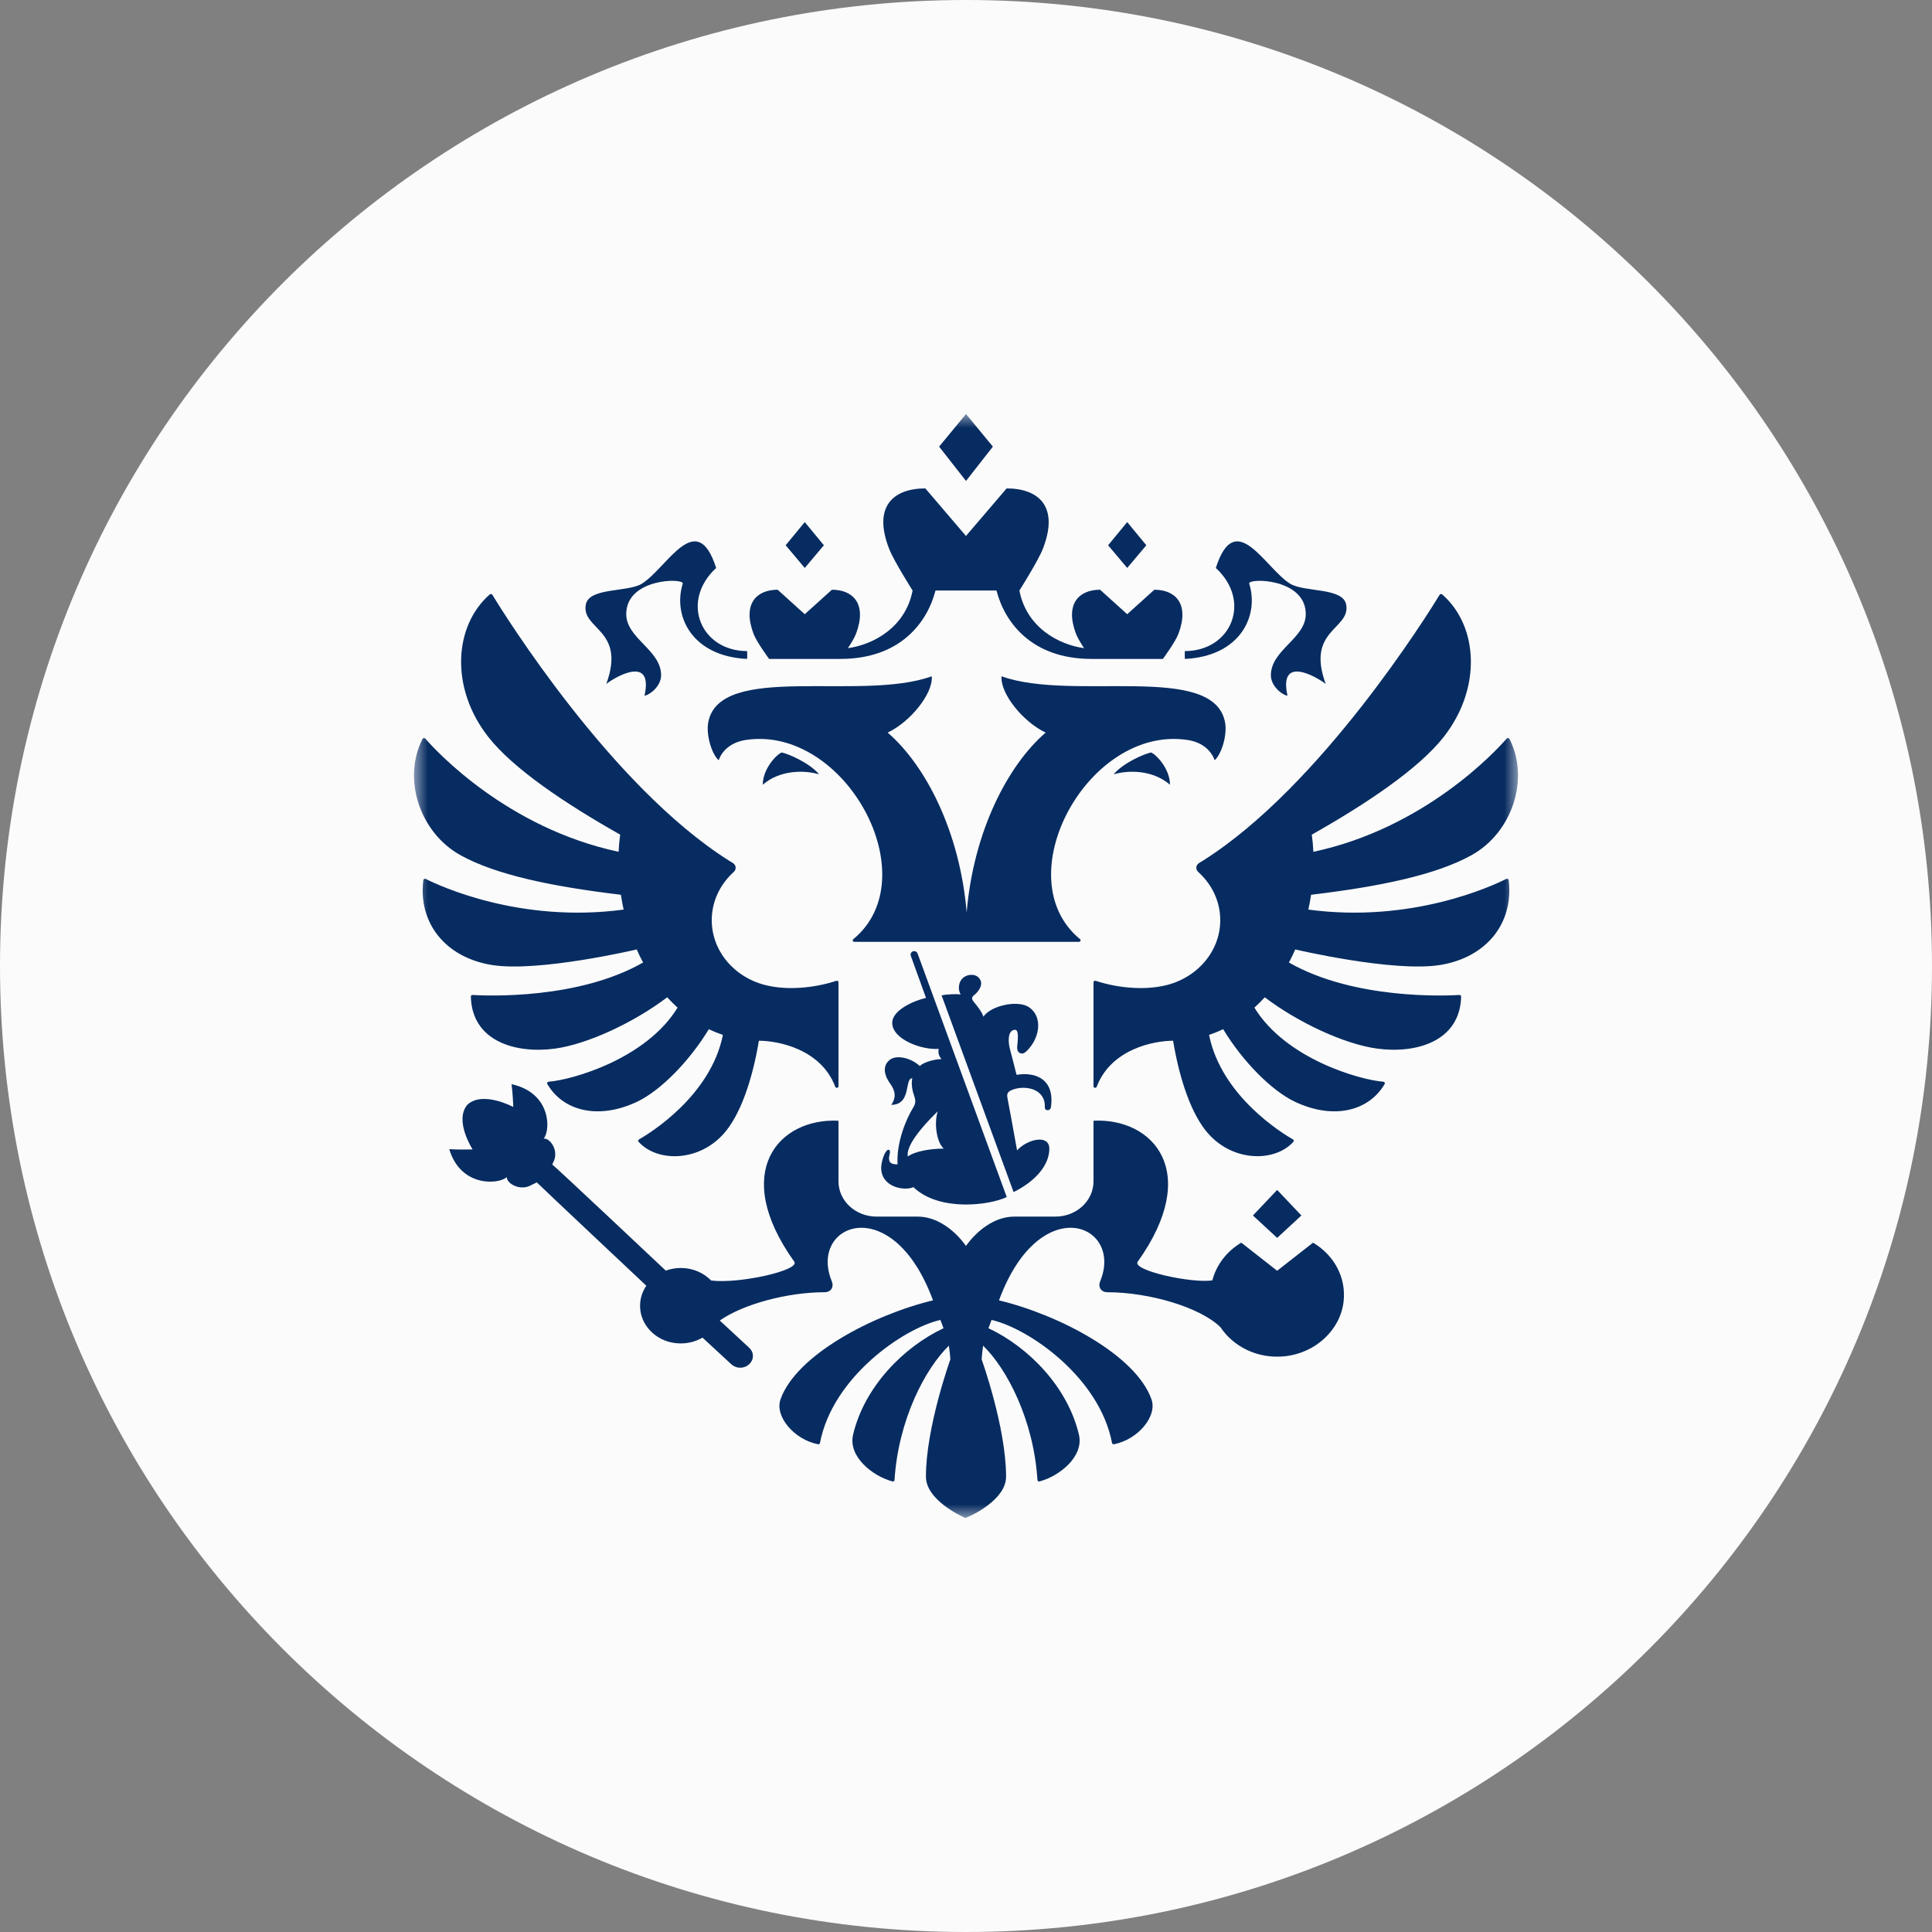
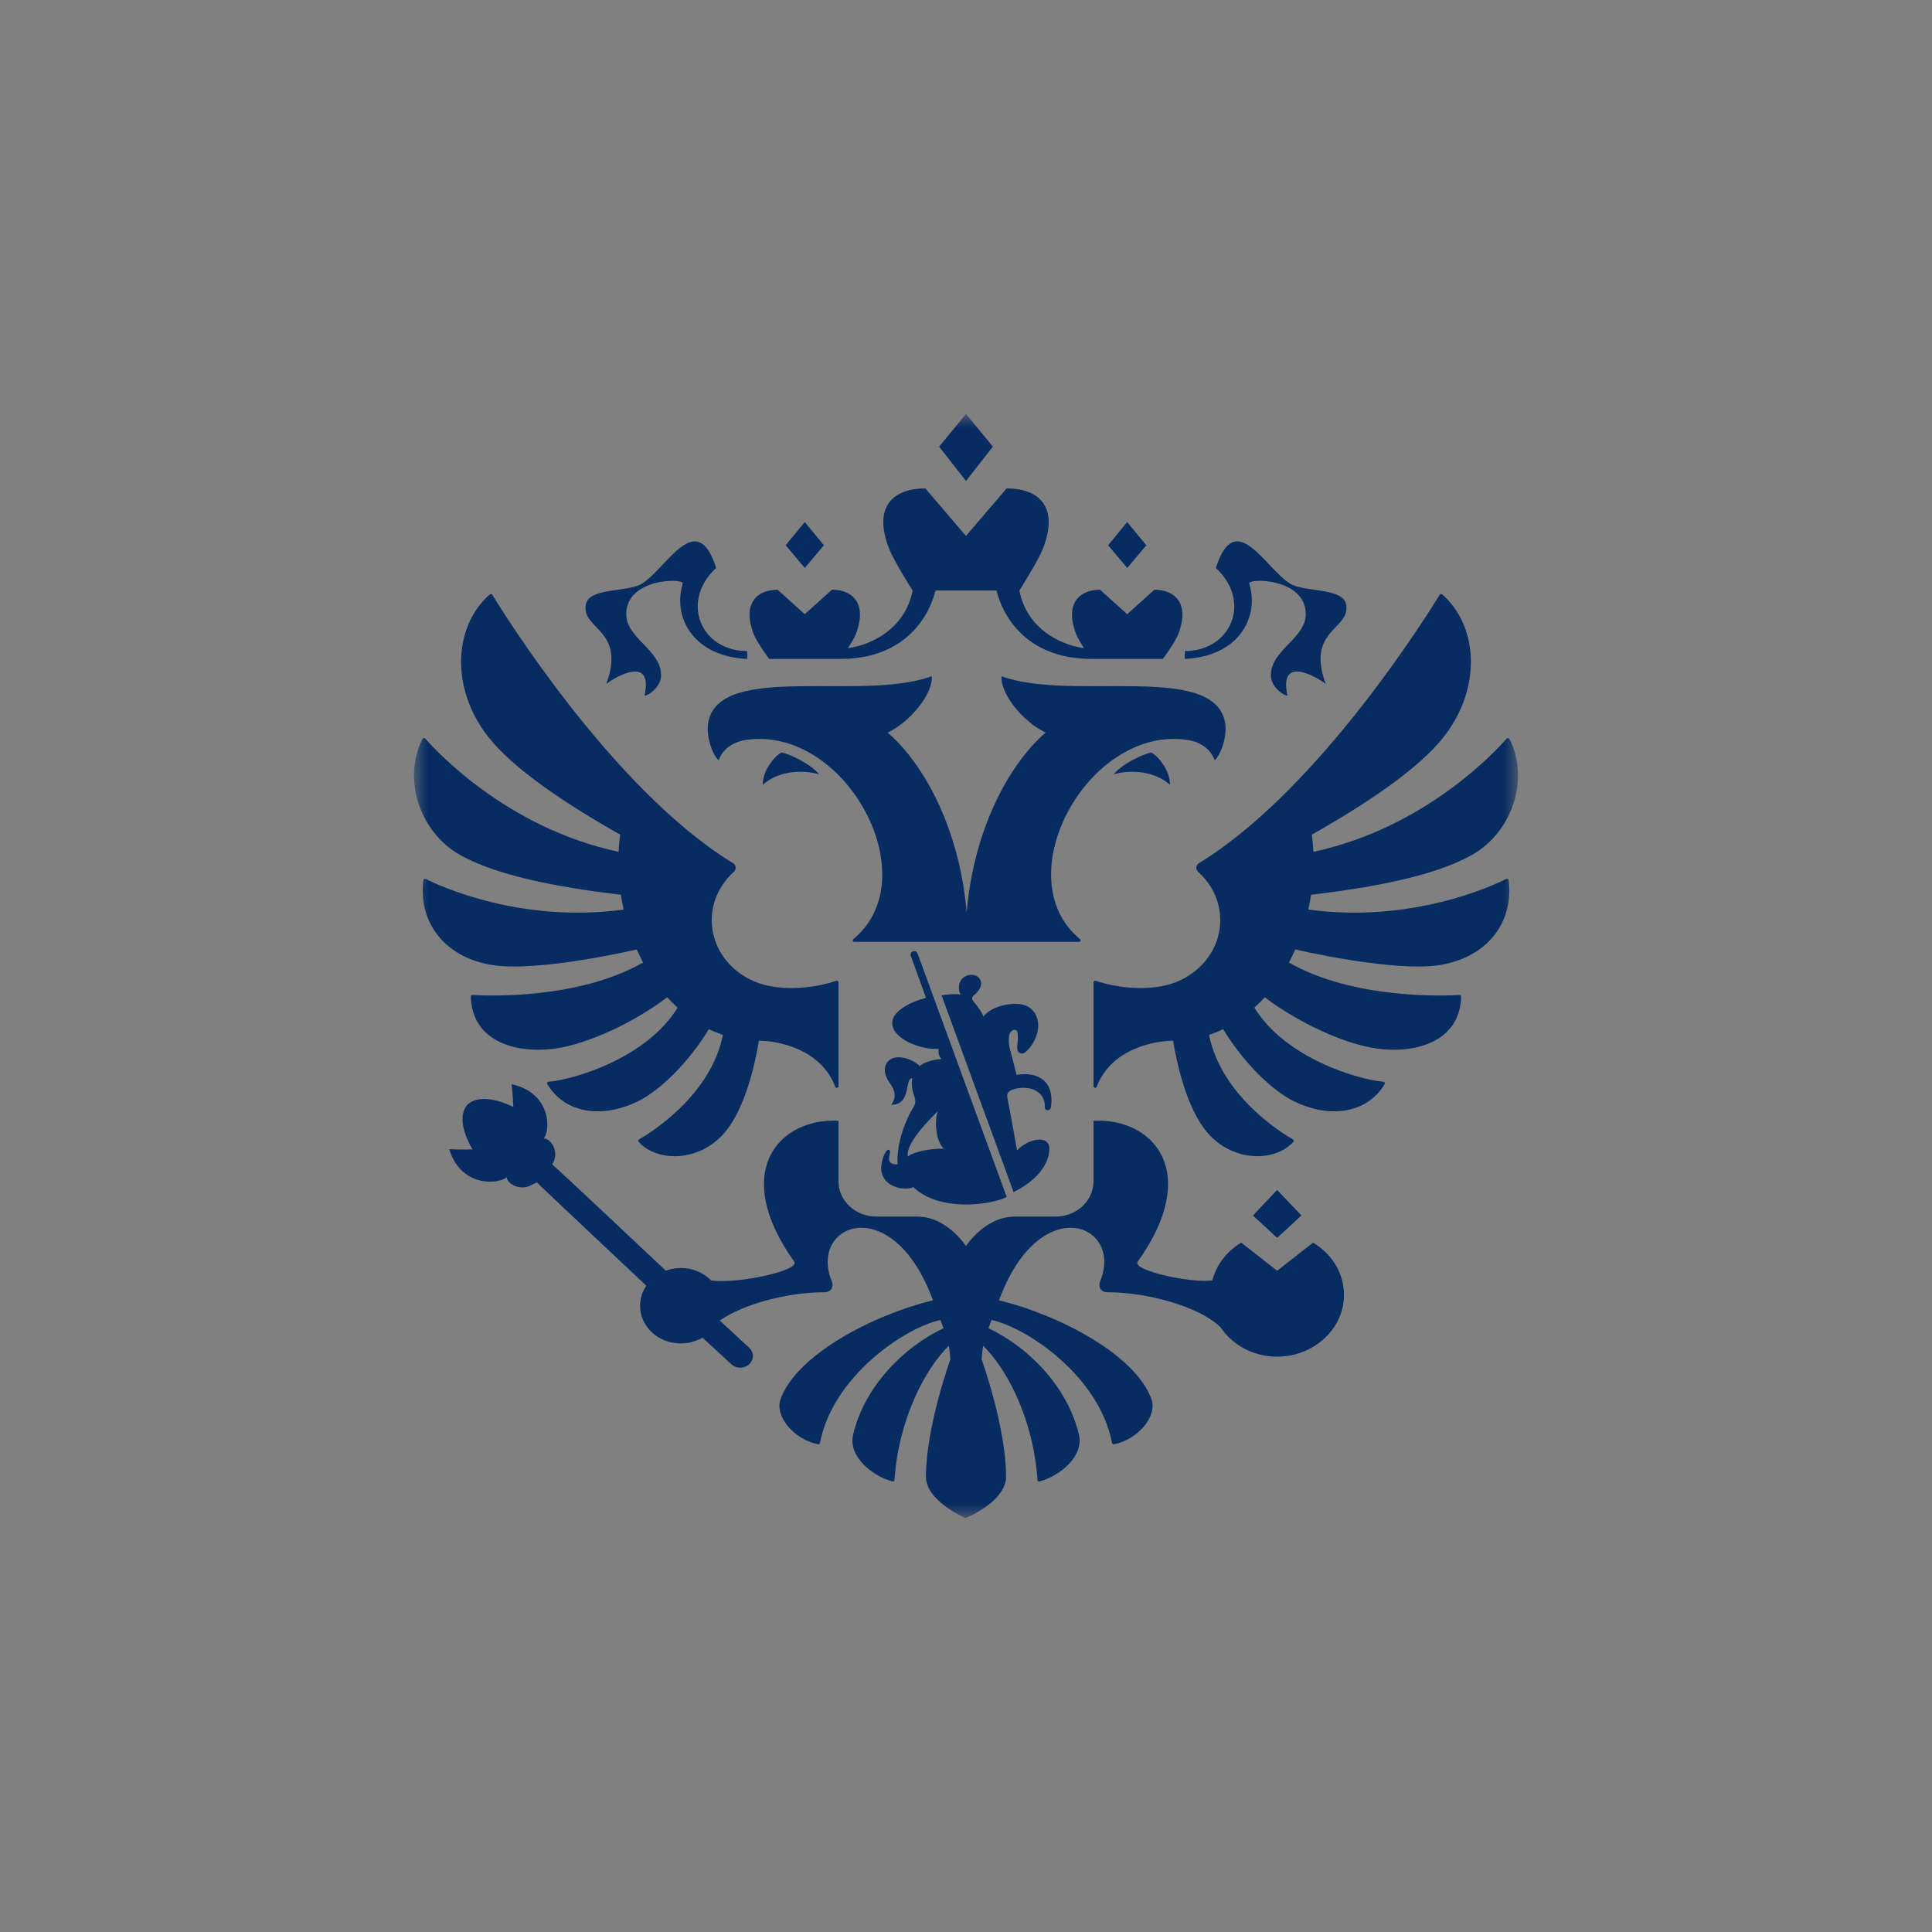
<svg xmlns="http://www.w3.org/2000/svg" width="70" height="70" viewBox="0 0 70 70" fill="none">
  <rect x="0" y="0" width="70" height="70" fill="#808080" stroke="none" />
-   <path d="M35 70C54.33 70 70 54.33 70 35C70 15.67 54.33 0 35 0C15.67 0 0 15.67 0 35C0 54.33 15.67 70 35 70Z" fill="#FBFBFB" />
  <mask id="mask0_54_29" style="mask-type:luminance" maskUnits="userSpaceOnUse" x="15" y="15" width="40" height="40">
    <path d="M55 15H15V55H55V15Z" fill="white" />
  </mask>
  <g mask="url(#mask0_54_29)">
    <path fill-rule="evenodd" clip-rule="evenodd" d="M42.39 28.432C41.764 27.886 40.865 27.899 40.349 28.057C40.687 27.644 41.474 27.305 41.706 27.264C41.883 27.33 42.39 27.848 42.39 28.432ZM44.386 26.172C43.975 23.982 38.862 25.433 36.288 24.503C36.238 25.142 37.08 26.164 37.886 26.543C36.509 27.732 35.273 30.128 35.024 33.056C34.775 30.128 33.539 27.732 32.162 26.543C32.968 26.164 33.81 25.142 33.76 24.503C31.186 25.433 26.073 23.982 25.661 26.172C25.574 26.636 25.798 27.342 26.04 27.545C26.084 27.398 26.31 26.918 27.022 26.81C30.624 26.268 33.632 31.794 30.917 34.028C30.876 34.062 30.899 34.125 30.955 34.125H39.093C39.149 34.125 39.172 34.062 39.132 34.028C36.416 31.794 39.424 26.268 43.026 26.81C43.739 26.918 43.964 27.398 44.008 27.545C44.25 27.342 44.474 26.636 44.386 26.172ZM45.262 21.146C45.198 20.939 47.31 20.934 47.31 22.25C47.31 23.132 46.046 23.549 46.046 24.465C46.046 24.891 46.507 25.204 46.648 25.204C46.323 23.734 47.668 24.503 48.032 24.778C47.31 22.802 48.935 22.815 48.775 21.909C48.664 21.275 47.251 21.467 46.74 21.146C45.832 20.578 44.759 18.366 44.052 20.578C45.37 21.796 44.603 23.59 42.929 23.59C42.929 23.59 42.92 23.853 42.935 23.874C44.932 23.777 45.628 22.316 45.262 21.146ZM21.968 24.778C22.331 24.503 23.676 23.734 23.352 25.204C23.492 25.204 23.953 24.891 23.953 24.465C23.953 23.549 22.69 23.132 22.69 22.25C22.69 20.934 24.802 20.939 24.737 21.146C24.372 22.316 25.068 23.777 27.065 23.874C27.08 23.853 27.07 23.59 27.07 23.59C25.397 23.59 24.63 21.796 25.948 20.578C25.24 18.366 24.167 20.578 23.26 21.146C22.748 21.467 21.336 21.275 21.224 21.909C21.065 22.815 22.69 22.802 21.968 24.778ZM27.637 28.432C28.263 27.886 29.162 27.899 29.678 28.057C29.341 27.644 28.552 27.305 28.321 27.264C28.144 27.33 27.637 27.848 27.637 28.432ZM35.974 16.182L35 15L34.026 16.182L35 17.426L35.974 16.182ZM41.534 19.756L40.841 18.916L40.149 19.756L40.841 20.578L41.534 19.756ZM47.152 44.039L46.274 43.114L45.396 44.039L46.274 44.851L47.152 44.039ZM29.851 19.756L29.158 18.916L28.466 19.756L29.158 20.578L29.851 19.756ZM27.867 23.874H30.45C32.622 23.874 33.6 22.547 33.895 21.396H36.105C36.4 22.547 37.377 23.874 39.55 23.874H42.133C42.133 23.874 42.585 23.264 42.698 22.961C43.106 21.874 42.585 21.367 41.824 21.367L40.841 22.254L39.858 21.367C39.097 21.367 38.576 21.874 38.984 22.961C39.036 23.1 39.16 23.305 39.278 23.484C38.361 23.359 37.191 22.734 36.935 21.396C36.935 21.396 37.612 20.325 37.782 19.892C38.393 18.333 37.613 17.696 36.472 17.696L34.999 19.419L33.527 17.696C32.386 17.696 31.606 18.333 32.218 19.892C32.387 20.325 33.065 21.396 33.065 21.396C32.808 22.734 31.638 23.359 30.721 23.484C30.84 23.305 30.964 23.1 31.016 22.961C31.423 21.874 30.903 21.367 30.142 21.367L29.158 22.254L28.175 21.367C27.414 21.367 26.894 21.874 27.301 22.961C27.414 23.264 27.867 23.874 27.867 23.874ZM54.575 31.845C54.077 32.096 51.152 33.46 47.404 32.956C47.443 32.778 47.476 32.599 47.503 32.419C49.997 32.122 52.024 31.701 53.316 30.985C54.789 30.169 55.433 28.222 54.69 26.773C54.67 26.736 54.617 26.73 54.59 26.76C54.183 27.227 51.622 30 47.586 30.863C47.576 30.654 47.557 30.447 47.529 30.241C49.489 29.134 51.402 27.859 52.314 26.694C53.691 24.931 53.564 22.683 52.254 21.537C52.24 21.525 52.222 21.52 52.204 21.523C52.187 21.525 52.171 21.535 52.161 21.55C51.746 22.231 47.865 28.476 43.604 31.171C43.552 31.204 43.499 31.237 43.447 31.268C43.324 31.342 43.311 31.5 43.415 31.594C43.906 32.037 44.212 32.654 44.212 33.339C44.212 34.529 43.29 35.52 42.071 35.734C41.452 35.854 40.558 35.819 39.699 35.537C39.66 35.524 39.62 35.55 39.62 35.588V39.359C39.62 39.42 39.713 39.435 39.735 39.377C40.257 38 41.82 37.708 42.503 37.708C42.749 39.179 43.188 40.398 43.759 41.053C44.688 42.119 46.206 42.104 46.864 41.367C46.874 41.355 46.879 41.339 46.876 41.323C46.873 41.307 46.863 41.293 46.849 41.285C46.462 41.064 44.25 39.712 43.807 37.497C43.982 37.437 44.153 37.369 44.316 37.288C45.03 38.465 46.07 39.512 46.906 39.913C48.312 40.584 49.598 40.257 50.169 39.275C50.19 39.24 50.164 39.197 50.122 39.193C49.253 39.124 46.585 38.363 45.449 36.508C45.579 36.39 45.706 36.266 45.825 36.134C47.014 37.035 48.694 37.831 49.898 37.993C51.306 38.184 52.901 37.737 52.94 36.107C52.94 36.074 52.911 36.048 52.876 36.05C52.376 36.08 49.062 36.223 46.7 34.874C46.782 34.719 46.859 34.561 46.93 34.4C46.93 34.4 50.498 35.24 52.188 34.962C53.868 34.685 54.852 33.439 54.662 31.888C54.657 31.849 54.612 31.827 54.575 31.845ZM23.07 34.4C23.141 34.561 23.217 34.719 23.3 34.874C20.939 36.223 17.626 36.08 17.124 36.05C17.088 36.048 17.059 36.076 17.06 36.108C17.099 37.737 18.694 38.184 20.102 37.994C21.304 37.831 22.986 37.035 24.174 36.134C24.294 36.266 24.42 36.39 24.55 36.509C23.414 38.363 20.746 39.124 19.877 39.193C19.835 39.197 19.81 39.24 19.83 39.275C20.401 40.257 21.688 40.584 23.094 39.913C23.93 39.512 24.969 38.465 25.683 37.289C25.847 37.369 26.018 37.437 26.192 37.497C25.749 39.712 23.537 41.064 23.15 41.285C23.136 41.293 23.126 41.307 23.123 41.323C23.12 41.339 23.125 41.355 23.136 41.368C23.794 42.105 25.312 42.12 26.241 41.054C26.812 40.398 27.25 39.179 27.496 37.708C28.18 37.708 29.742 38 30.264 39.377C30.287 39.435 30.38 39.42 30.38 39.359V35.588C30.38 35.55 30.339 35.524 30.3 35.537C29.442 35.819 28.548 35.854 27.929 35.734C26.71 35.52 25.788 34.53 25.788 33.339C25.788 32.654 26.094 32.037 26.584 31.593C26.689 31.5 26.675 31.342 26.554 31.268C26.5 31.237 26.447 31.204 26.395 31.171C22.136 28.477 18.257 22.237 17.839 21.551C17.82 21.519 17.773 21.513 17.744 21.538C16.436 22.684 16.308 24.932 17.686 26.693C18.597 27.859 20.51 29.134 22.47 30.24C22.442 30.447 22.423 30.654 22.413 30.862C18.381 30.001 15.822 27.232 15.41 26.762C15.383 26.73 15.328 26.736 15.309 26.773C14.568 28.223 15.212 30.169 16.683 30.985C17.975 31.7 20.002 32.121 22.496 32.419C22.523 32.599 22.556 32.778 22.595 32.956C18.852 33.46 15.928 32.099 15.425 31.845C15.388 31.826 15.342 31.85 15.338 31.889C15.148 33.44 16.132 34.685 17.812 34.962C19.502 35.24 23.07 34.4 23.07 34.4ZM46.274 46.042L44.974 45.024C44.455 45.331 44.074 45.819 43.925 46.392C43.144 46.501 41.012 46.029 41.219 45.717C43.556 42.445 41.768 40.498 39.62 40.606V42.803C39.62 43.509 39.002 44.08 38.239 44.08H36.756C35.692 44.08 34.999 45.145 34.999 45.145C34.999 45.145 34.307 44.08 33.243 44.08H31.76C30.997 44.08 30.38 43.509 30.38 42.803V40.606C28.232 40.498 26.443 42.446 28.78 45.717C28.986 46.026 26.794 46.522 25.766 46.396C25.496 46.117 25.105 45.941 24.668 45.941C24.482 45.941 24.297 45.974 24.123 46.038C24.123 46.038 20.084 42.231 20.01 42.194L20.043 42.117C20.273 41.689 19.921 41.222 19.698 41.255C19.957 40.946 19.969 39.594 18.534 39.282C18.576 39.553 18.598 40.108 18.598 40.108C18.598 40.108 17.49 39.511 16.934 40.026C16.446 40.602 17.124 41.646 17.124 41.646C17.124 41.646 16.557 41.66 16.278 41.636C16.689 43.019 18.066 42.921 18.364 42.648C18.345 42.868 18.843 43.181 19.265 42.93L19.45 42.84C19.483 42.884 23.417 46.584 23.417 46.584C23.236 46.851 23.15 47.178 23.209 47.528C23.302 48.073 23.759 48.526 24.343 48.643C24.755 48.725 25.142 48.646 25.453 48.465L26.494 49.427C26.587 49.511 26.712 49.563 26.852 49.553C27.107 49.536 27.297 49.33 27.278 49.095C27.27 48.988 27.215 48.897 27.14 48.828C27.123 48.81 26.079 47.845 26.079 47.845C26.94 47.244 28.545 46.82 29.877 46.82C30.111 46.82 30.221 46.623 30.14 46.43C29.537 44.985 30.834 43.939 32.176 44.791C32.762 45.162 33.356 45.894 33.804 47.114C31.602 47.645 28.838 49.107 28.279 50.703C28.063 51.319 28.774 52.159 29.639 52.328C29.654 52.332 29.67 52.329 29.683 52.321C29.696 52.312 29.705 52.299 29.709 52.283C30.16 49.901 32.734 48.125 34.073 47.824C34.141 48.003 34.118 47.945 34.186 48.124C32.727 48.811 31.312 50.259 30.909 51.981C30.723 52.77 31.607 53.48 32.336 53.675C32.373 53.685 32.408 53.659 32.41 53.624C32.549 51.447 33.515 49.597 34.38 48.756C34.404 48.92 34.422 49.086 34.434 49.251C34.434 49.251 33.548 51.709 33.548 53.502C33.548 54.336 34.793 54.918 34.977 55C35.207 54.918 36.452 54.336 36.452 53.502C36.452 51.709 35.566 49.251 35.566 49.251C35.578 49.086 35.596 48.92 35.62 48.756C36.485 49.597 37.451 51.446 37.589 53.623C37.591 53.659 37.628 53.685 37.664 53.675C38.394 53.48 39.277 52.77 39.092 51.981C38.687 50.259 37.273 48.811 35.814 48.124C35.881 47.945 35.859 48.004 35.926 47.824C37.267 48.126 39.84 49.901 40.291 52.283C40.294 52.299 40.304 52.312 40.317 52.32C40.33 52.329 40.346 52.332 40.361 52.328C41.224 52.16 41.937 51.319 41.721 50.703C41.163 49.107 38.397 47.645 36.195 47.114C36.644 45.894 37.238 45.162 37.824 44.791C39.165 43.939 40.462 44.985 39.859 46.43C39.778 46.623 39.888 46.82 40.123 46.82C41.629 46.82 43.485 47.362 44.22 48.088C44.689 48.789 45.556 49.238 46.535 49.142C47.647 49.033 48.554 48.202 48.679 47.174C48.788 46.273 48.32 45.464 47.574 45.024L46.274 46.042ZM36.692 39.48C37.155 39.309 37.881 39.447 37.856 40.113C37.85 40.264 38.063 40.264 38.078 40.11C38.217 39.113 37.54 38.826 36.832 38.943C36.744 38.6 36.672 38.3 36.59 38.003C36.525 37.763 36.501 37.312 36.78 37.312C36.931 37.312 36.87 37.732 36.856 37.913C36.844 38.071 36.901 38.167 37.031 38.172C37.111 38.175 37.212 38.073 37.272 38.005C37.677 37.548 37.771 36.842 37.297 36.502C36.899 36.216 35.904 36.428 35.631 36.836C35.59 36.682 35.392 36.429 35.298 36.319C35.206 36.211 35.182 36.137 35.309 36.043C35.369 35.997 35.55 35.817 35.55 35.632C35.55 35.522 35.465 35.32 35.194 35.32C34.98 35.32 34.742 35.468 34.742 35.797C34.742 35.87 34.76 35.948 34.807 36.032C34.672 36.01 34.304 36.019 34.116 36.066L36.724 43.191C37.471 42.825 38.019 42.244 38.019 41.62C38.019 41.089 37.232 41.265 36.85 41.68C36.728 41.006 36.618 40.384 36.499 39.764C36.467 39.593 36.554 39.532 36.692 39.48ZM33.003 34.639L33.551 36.155C33.082 36.266 32.327 36.607 32.327 37.058C32.327 37.658 33.394 38.049 34.012 38.002C33.981 38.139 34.016 38.261 34.112 38.373C33.888 38.373 33.466 38.477 33.327 38.625C33 38.322 32.488 38.212 32.244 38.396C32 38.582 31.992 38.898 32.248 39.254C32.426 39.501 32.492 39.744 32.292 40.03C33.036 40.03 32.762 39.067 33.054 39.067C33.016 39.254 33.039 39.47 33.124 39.71C33.18 39.869 33.18 39.982 33.084 40.135C32.844 40.517 32.47 41.394 32.521 42.188C32.277 42.186 32.153 42.127 32.239 41.795C32.271 41.672 32.194 41.584 32.093 41.736C31.981 41.904 31.927 42.19 31.927 42.313C31.927 43.019 32.772 43.161 33.095 43.012C34.028 43.911 35.862 43.671 36.476 43.37L33.248 34.553C33.182 34.387 32.945 34.466 33.003 34.639ZM32.891 41.901C32.824 41.539 33.332 40.89 33.977 40.264C33.84 40.672 33.925 41.375 34.194 41.617C33.726 41.617 33.17 41.704 32.891 41.901Z" fill="#072C61" />
  </g>
</svg>